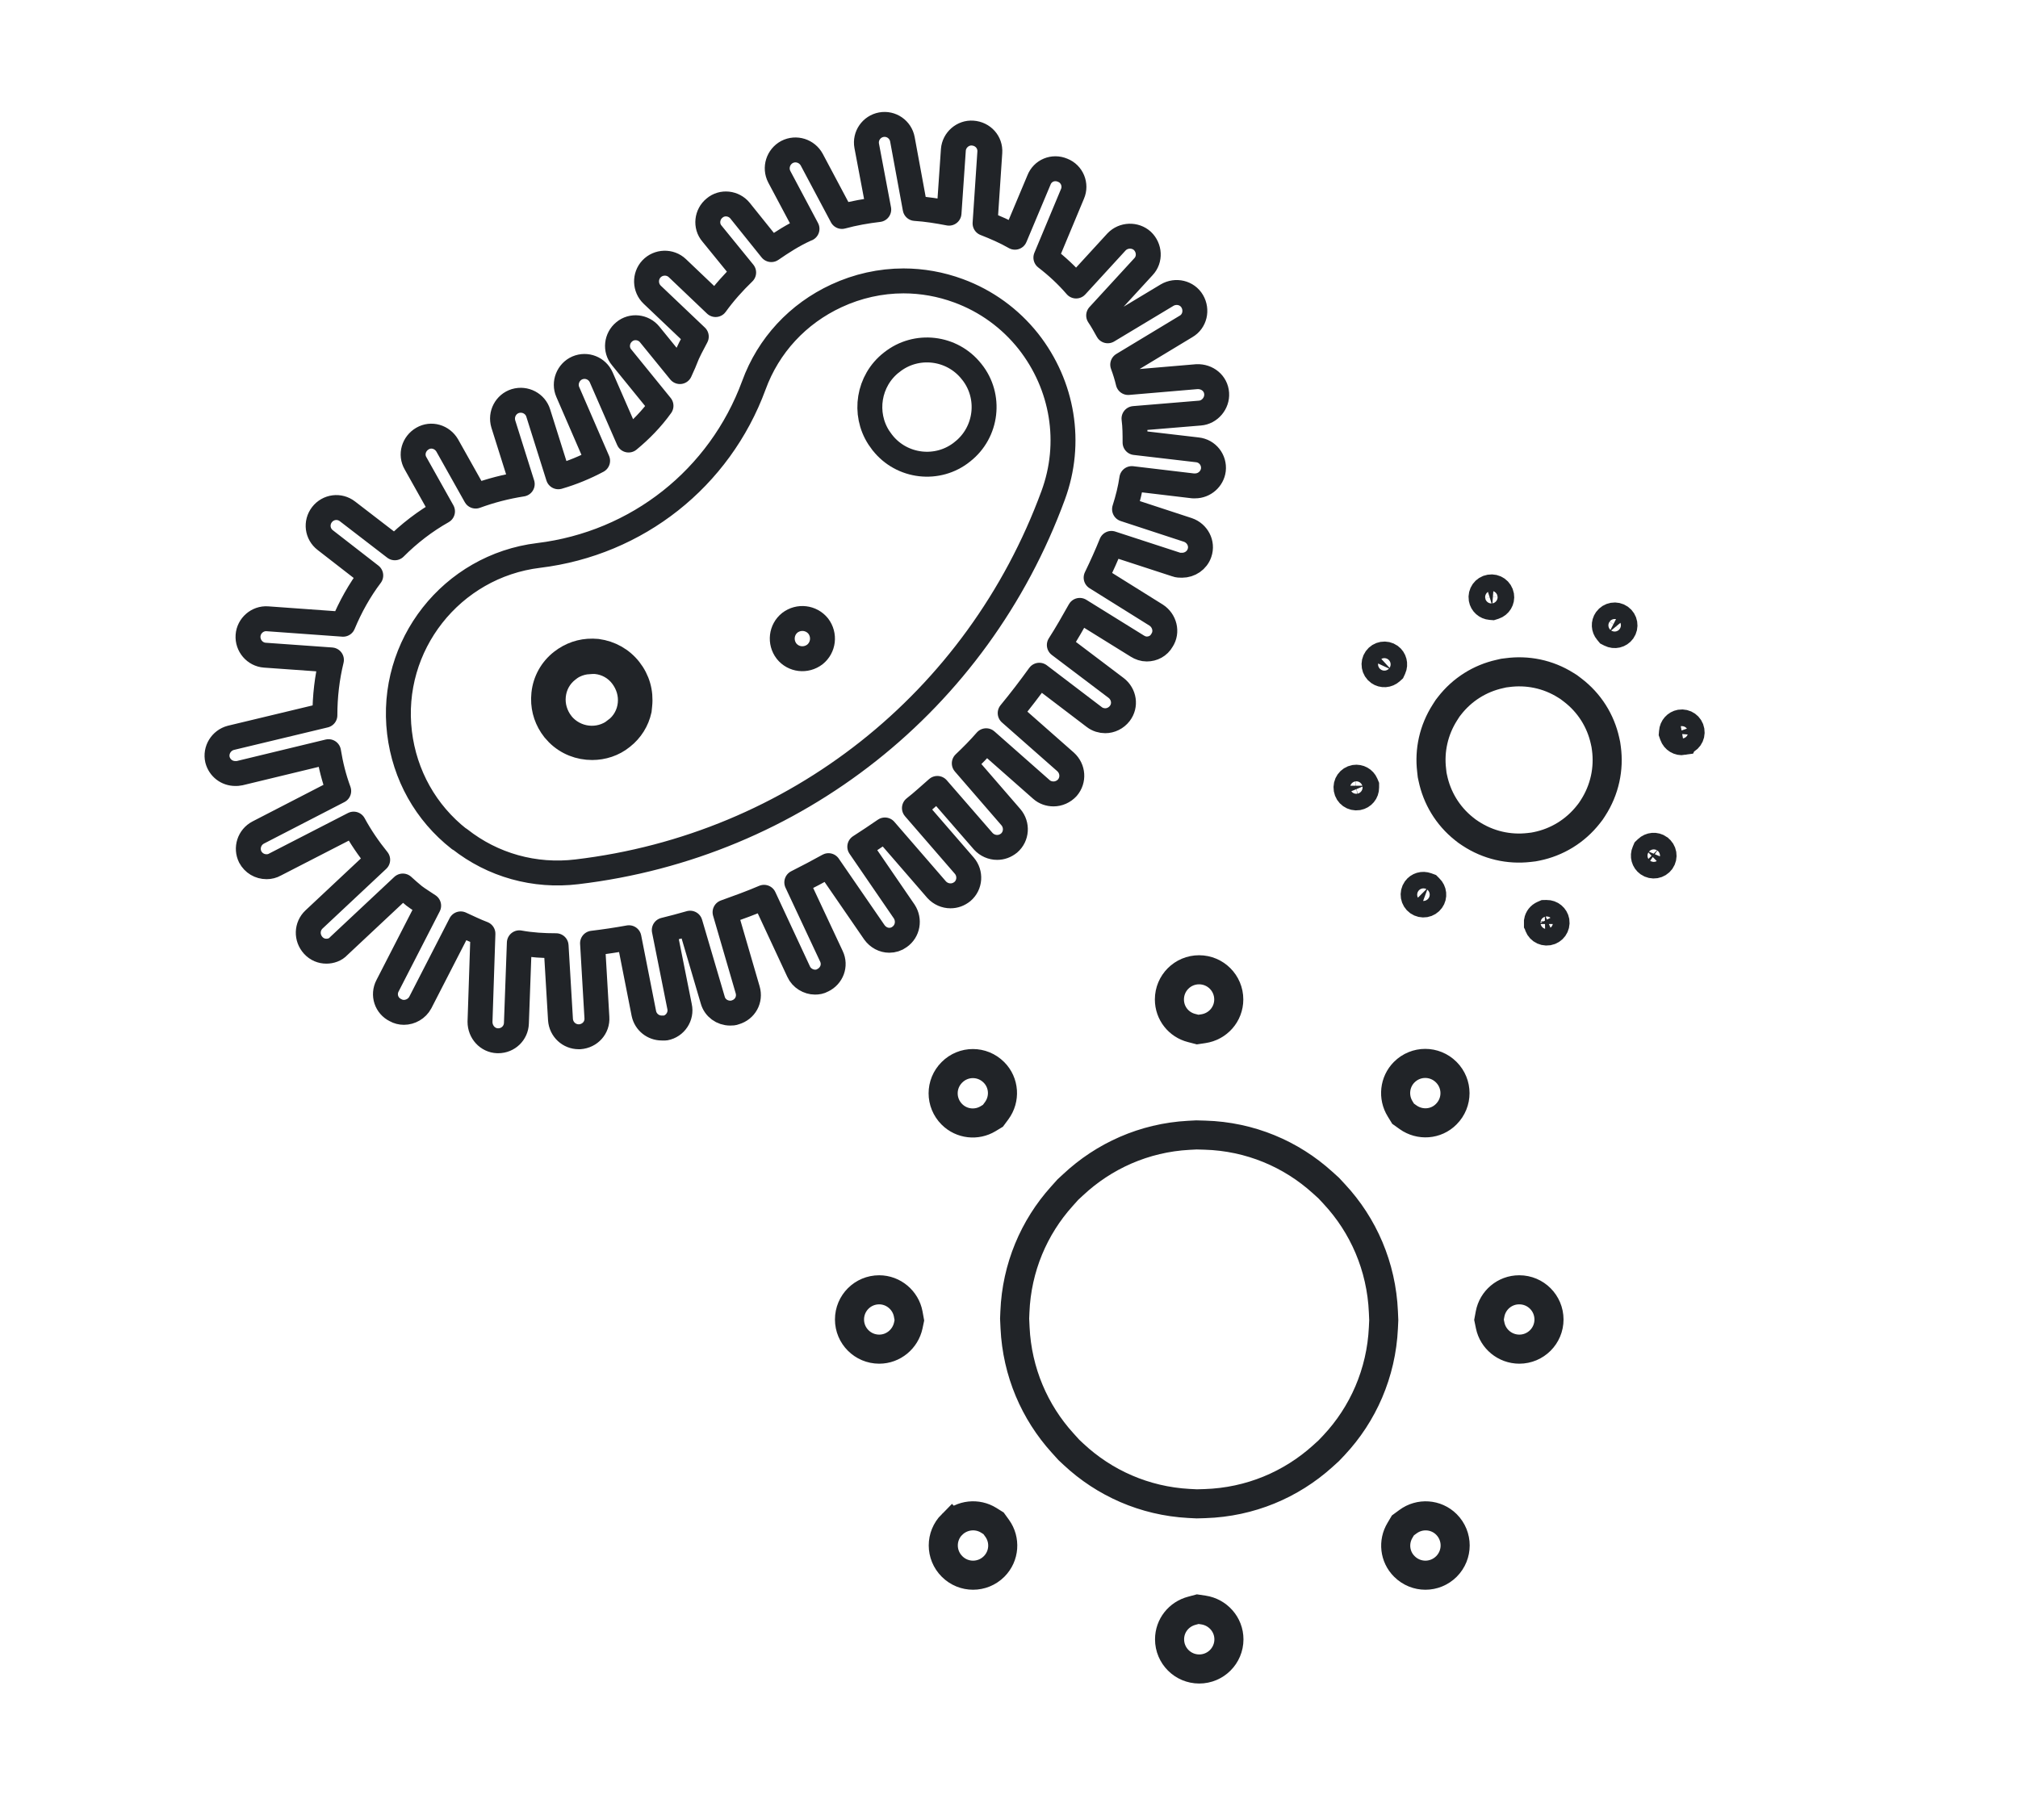
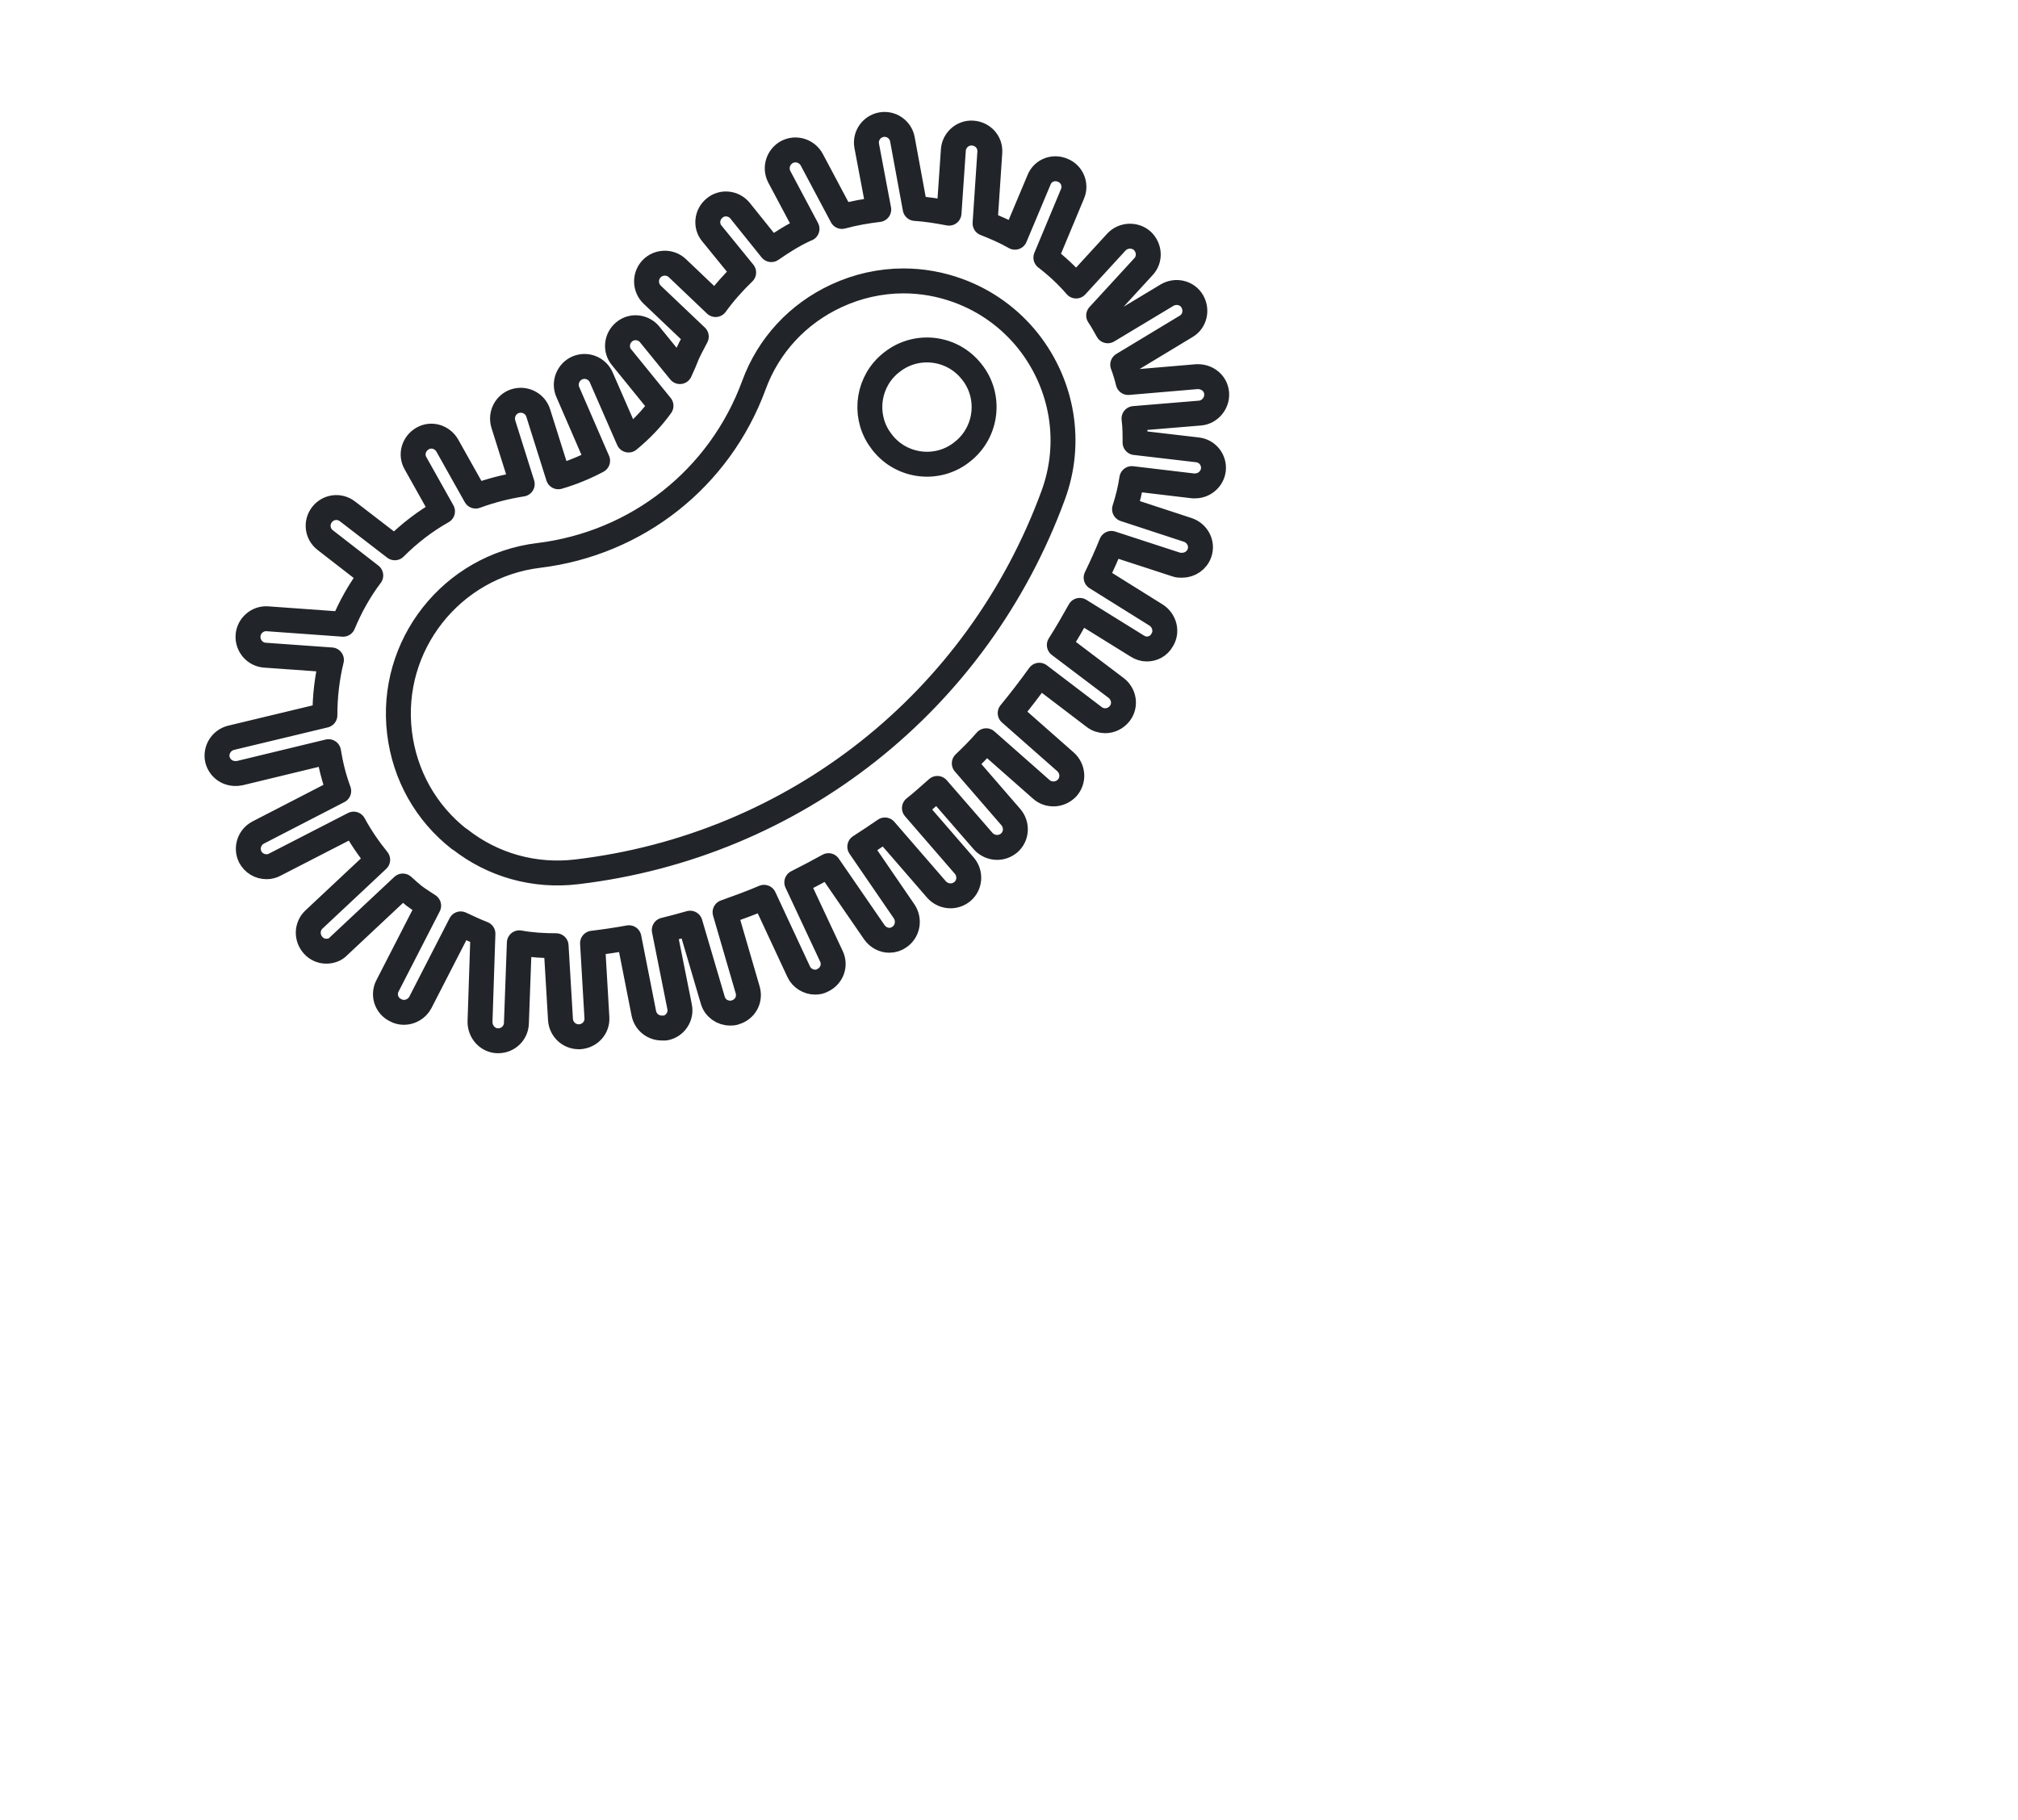
<svg xmlns="http://www.w3.org/2000/svg" fill="none" viewBox="0 0 51 46" height="46" width="51">
-   <path stroke-width="0.735" stroke="#212428" d="M30.412 40.694C30.777 40.748 31.058 41.059 31.058 41.435C31.058 41.85 30.722 42.185 30.308 42.185C29.893 42.185 29.558 41.85 29.558 41.435C29.558 41.089 29.793 40.799 30.121 40.713L30.27 40.673L30.412 40.694ZM24.06 38.533C24.314 38.282 24.7 38.247 24.987 38.426L25.11 38.503L25.202 38.63C25.411 38.921 25.387 39.33 25.123 39.594C24.828 39.888 24.355 39.888 24.061 39.594C23.766 39.3 23.765 38.827 24.059 38.532L24.06 38.533ZM35.583 38.462C35.878 38.243 36.292 38.269 36.555 38.531C36.849 38.826 36.849 39.299 36.555 39.594C36.26 39.888 35.788 39.888 35.493 39.594L35.491 39.592C35.245 39.348 35.206 38.971 35.381 38.681L35.455 38.556L35.583 38.462ZM30.451 28.692C31.596 28.725 32.634 29.171 33.426 29.89L33.58 30.029L33.72 30.18C34.454 30.967 34.913 32.01 34.962 33.16L34.971 33.367L34.962 33.562C34.909 34.707 34.447 35.747 33.712 36.53L33.582 36.667L33.419 36.815C32.627 37.526 31.596 37.968 30.454 38.005L30.247 38.011L30.047 38.001C28.922 37.94 27.907 37.482 27.136 36.763L27.012 36.647L26.852 36.47C26.149 35.694 25.706 34.679 25.653 33.562L25.642 33.329L25.649 33.159C25.694 32.038 26.132 31.02 26.834 30.24L26.988 30.068L27.119 29.947C27.895 29.22 28.915 28.757 30.043 28.696L30.236 28.686L30.451 28.692ZM22.219 32.601C22.581 32.601 22.888 32.865 22.953 33.212L22.982 33.372L22.955 33.501C22.881 33.846 22.578 34.101 22.219 34.101C21.804 34.1 21.469 33.765 21.469 33.351C21.469 32.936 21.804 32.601 22.219 32.601ZM38.393 32.601H38.397C38.811 32.601 39.146 32.936 39.147 33.351C39.147 33.766 38.811 34.101 38.397 34.101C38.035 34.1 37.731 33.844 37.661 33.504L37.631 33.358L37.658 33.212C37.723 32.864 38.027 32.601 38.393 32.601ZM24.057 27.104C24.351 26.809 24.824 26.809 25.118 27.104C25.381 27.366 25.406 27.78 25.188 28.075L25.094 28.202L24.97 28.277C24.682 28.451 24.303 28.412 24.057 28.166C23.762 27.871 23.762 27.398 24.057 27.104ZM35.488 27.1C35.783 26.805 36.256 26.805 36.551 27.1C36.845 27.394 36.845 27.867 36.551 28.161L36.549 28.163C36.291 28.424 35.883 28.451 35.586 28.24L35.46 28.15L35.384 28.026C35.203 27.733 35.241 27.348 35.488 27.1ZM30.304 24.512C30.718 24.512 31.054 24.847 31.054 25.262C31.054 25.639 30.776 25.949 30.408 26.002L30.267 26.023L30.113 25.983C29.79 25.901 29.554 25.611 29.554 25.262C29.554 24.847 29.889 24.512 30.304 24.512Z" />
-   <path stroke-width="0.735" stroke="#212428" d="M36.117 22.461C36.193 22.533 36.205 22.65 36.145 22.733C36.078 22.828 35.948 22.85 35.853 22.783C35.759 22.716 35.737 22.585 35.804 22.491C35.859 22.414 35.957 22.385 36.049 22.419L36.09 22.434L36.117 22.461ZM34.241 19.699C34.34 19.683 34.435 19.738 34.471 19.824L34.486 19.86L34.486 19.907C34.487 20.007 34.416 20.095 34.314 20.113C34.199 20.132 34.091 20.056 34.072 19.941C34.052 19.826 34.127 19.72 34.241 19.699ZM39.087 23.115C39.19 23.113 39.279 23.187 39.297 23.287C39.316 23.402 39.239 23.509 39.125 23.529C39.009 23.548 38.902 23.472 38.883 23.357L38.882 23.355L38.882 23.287C38.893 23.22 38.938 23.161 39.004 23.132L39.041 23.116L39.087 23.115ZM39.736 17.435C40.172 17.764 40.453 18.224 40.563 18.723L40.584 18.82L40.598 18.919C40.666 19.429 40.557 19.962 40.257 20.425L40.203 20.507L40.146 20.581C39.808 21.013 39.34 21.29 38.837 21.392L38.754 21.408L38.644 21.421C38.138 21.479 37.614 21.366 37.159 21.065L37.075 21.008L37.002 20.951C36.58 20.616 36.312 20.156 36.21 19.662L36.194 19.588L36.181 19.469C36.121 18.973 36.23 18.454 36.519 18.004L36.584 17.903L36.628 17.846C36.955 17.422 37.408 17.146 37.897 17.037L38.001 17.013L38.09 17.002C38.594 16.933 39.119 17.034 39.575 17.322L39.645 17.366L39.736 17.435ZM35.108 16.622C35.189 16.68 35.217 16.791 35.176 16.88L35.156 16.923L35.132 16.945C35.057 17.014 34.946 17.021 34.866 16.964C34.771 16.897 34.749 16.766 34.816 16.672C34.883 16.577 35.014 16.555 35.108 16.622ZM41.914 21.455L41.916 21.457C42.01 21.524 42.032 21.654 41.965 21.749C41.898 21.843 41.768 21.865 41.673 21.798C41.591 21.74 41.563 21.632 41.602 21.544L41.619 21.504L41.648 21.476C41.72 21.407 41.831 21.397 41.914 21.455ZM37.656 14.889C37.771 14.869 37.878 14.945 37.898 15.06C37.915 15.161 37.855 15.259 37.757 15.291L37.712 15.305L37.673 15.302C37.58 15.295 37.5 15.225 37.484 15.131C37.465 15.015 37.541 14.908 37.656 14.889ZM42.468 18.302C42.583 18.283 42.691 18.359 42.71 18.474C42.73 18.59 42.654 18.697 42.538 18.716L42.537 18.718C42.44 18.734 42.342 18.677 42.307 18.578L42.292 18.535L42.295 18.498C42.301 18.4 42.374 18.319 42.468 18.302ZM40.927 15.634C41.022 15.701 41.044 15.832 40.977 15.927C40.916 16.011 40.804 16.038 40.71 15.99L40.675 15.972L40.646 15.937C40.586 15.867 40.579 15.763 40.635 15.684C40.702 15.59 40.833 15.567 40.927 15.634Z" />
-   <path stroke-width="0.5" stroke="#212428" d="M15.104 16.399C15.443 16.445 15.749 16.615 15.96 16.884C16.174 17.157 16.269 17.486 16.232 17.833L16.219 17.959C16.157 18.242 16 18.496 15.766 18.68L15.763 18.683C15.531 18.871 15.246 18.96 14.965 18.96C14.628 18.96 14.301 18.835 14.053 18.589L13.951 18.476C13.764 18.237 13.668 17.955 13.672 17.656L13.68 17.527C13.716 17.191 13.884 16.884 14.155 16.672C14.394 16.485 14.676 16.388 14.976 16.392L15.104 16.399ZM14.808 16.797C14.683 16.816 14.558 16.86 14.447 16.936L14.383 16.985C14.192 17.133 14.074 17.351 14.05 17.59C14.025 17.833 14.1 18.061 14.239 18.246V18.247L14.245 18.254C14.557 18.638 15.124 18.712 15.523 18.398L15.521 18.398C15.716 18.25 15.838 18.03 15.862 17.788C15.887 17.545 15.812 17.317 15.673 17.132C15.525 16.934 15.303 16.811 15.06 16.787L15.048 16.786H14.956L14.808 16.797Z" />
-   <path stroke-width="0.63" stroke="#212428" d="M19.962 15.74C20.187 15.569 20.503 15.607 20.679 15.825C20.85 16.05 20.813 16.366 20.594 16.542C20.368 16.713 20.052 16.677 19.877 16.457C19.706 16.232 19.743 15.915 19.962 15.74Z" />
  <path stroke-width="0.63" stroke="#212428" d="M22.534 9.159C23.151 8.662 24.064 8.767 24.555 9.393L24.558 9.396C25.054 10.014 24.949 10.927 24.323 11.417L24.32 11.42C23.703 11.917 22.789 11.812 22.299 11.185L22.297 11.183L22.211 11.063C21.815 10.453 21.943 9.621 22.53 9.161L22.534 9.159Z" />
  <path stroke-linejoin="round" stroke-width="0.63" stroke="#212428" d="M30.748 9.944C30.73 9.686 30.509 9.511 30.251 9.52L28.512 9.668C28.475 9.511 28.429 9.364 28.374 9.217L29.975 8.25C30.196 8.122 30.26 7.836 30.131 7.615C30.002 7.395 29.717 7.33 29.496 7.459L27.996 8.361C27.923 8.232 27.849 8.094 27.766 7.974L28.898 6.741C29.073 6.557 29.055 6.263 28.87 6.088C28.686 5.922 28.392 5.931 28.217 6.115L27.196 7.229C26.966 6.962 26.708 6.723 26.432 6.511L27.104 4.901C27.205 4.671 27.094 4.395 26.855 4.303C26.616 4.201 26.349 4.312 26.257 4.551L25.65 5.996C25.41 5.858 25.153 5.747 24.895 5.646L25.015 3.852C25.033 3.594 24.84 3.382 24.582 3.364C24.334 3.345 24.113 3.539 24.094 3.787L23.984 5.388C23.699 5.333 23.413 5.287 23.128 5.269L22.806 3.52C22.76 3.272 22.521 3.106 22.272 3.152C22.024 3.198 21.858 3.437 21.904 3.686L22.208 5.296C21.895 5.333 21.582 5.388 21.278 5.471L20.515 4.036C20.395 3.815 20.119 3.723 19.889 3.842C19.668 3.962 19.576 4.238 19.695 4.468L20.395 5.784C20.395 5.784 20.367 5.793 20.349 5.803C20.045 5.941 19.76 6.125 19.493 6.309L18.702 5.324C18.545 5.131 18.251 5.094 18.058 5.26C17.864 5.416 17.827 5.711 17.993 5.904L18.794 6.888C18.536 7.137 18.297 7.404 18.085 7.698L17.119 6.778C16.935 6.603 16.64 6.612 16.465 6.796C16.291 6.98 16.3 7.275 16.484 7.45L17.597 8.508C17.496 8.701 17.386 8.895 17.312 9.097C17.275 9.198 17.22 9.3 17.183 9.392L16.419 8.453C16.263 8.26 15.969 8.223 15.775 8.388C15.582 8.545 15.545 8.839 15.711 9.033L16.705 10.257C16.475 10.579 16.189 10.873 15.886 11.122L15.195 9.539C15.094 9.309 14.827 9.198 14.588 9.3C14.358 9.401 14.248 9.677 14.349 9.907L15.103 11.646C14.791 11.812 14.459 11.95 14.11 12.051L13.603 10.441C13.53 10.201 13.272 10.063 13.024 10.137C12.784 10.211 12.646 10.468 12.72 10.717L13.198 12.235C12.784 12.3 12.398 12.401 12.021 12.539L11.303 11.26C11.174 11.039 10.898 10.956 10.677 11.085C10.456 11.214 10.373 11.49 10.502 11.711L11.183 12.925C10.741 13.174 10.336 13.487 9.978 13.846L8.781 12.925C8.579 12.769 8.294 12.806 8.137 13.008C7.981 13.211 8.017 13.496 8.22 13.652L9.37 14.545C9.085 14.922 8.855 15.336 8.671 15.778L6.757 15.64C6.508 15.622 6.287 15.815 6.269 16.064C6.251 16.321 6.444 16.542 6.692 16.56L8.376 16.68C8.266 17.131 8.211 17.6 8.211 18.079L5.836 18.649C5.588 18.714 5.441 18.962 5.496 19.201C5.551 19.413 5.735 19.551 5.947 19.551C5.984 19.551 6.02 19.551 6.057 19.542L8.303 18.999C8.358 19.34 8.441 19.671 8.56 19.993L6.527 21.042C6.297 21.162 6.214 21.438 6.324 21.659C6.407 21.815 6.563 21.907 6.738 21.907C6.812 21.907 6.886 21.889 6.95 21.852L8.938 20.83C9.113 21.152 9.315 21.447 9.545 21.732L7.935 23.241C7.751 23.416 7.741 23.702 7.916 23.895C8.008 23.996 8.128 24.042 8.248 24.042C8.358 24.042 8.478 24.005 8.56 23.913L10.18 22.395C10.272 22.478 10.364 22.561 10.465 22.643C10.585 22.735 10.714 22.809 10.833 22.892L9.794 24.916C9.674 25.146 9.766 25.422 9.996 25.533C10.06 25.57 10.134 25.588 10.208 25.588C10.373 25.588 10.539 25.496 10.622 25.34L11.643 23.352C11.827 23.435 12.011 23.527 12.205 23.6L12.131 25.827C12.131 26.085 12.324 26.297 12.573 26.306H12.591C12.84 26.306 13.042 26.113 13.051 25.864L13.125 23.83C13.429 23.886 13.742 23.904 14.054 23.904L14.165 25.772C14.183 26.021 14.386 26.205 14.625 26.205C14.625 26.205 14.643 26.205 14.652 26.205C14.91 26.186 15.103 25.975 15.085 25.717L14.975 23.84C15.287 23.803 15.591 23.757 15.895 23.702L16.272 25.616C16.318 25.837 16.511 25.984 16.723 25.984C16.751 25.984 16.778 25.984 16.815 25.984C17.064 25.938 17.229 25.689 17.174 25.441L16.788 23.508C17.008 23.453 17.22 23.398 17.441 23.334L18.012 25.275C18.067 25.478 18.251 25.607 18.453 25.607C18.499 25.607 18.536 25.607 18.582 25.588C18.831 25.515 18.968 25.266 18.895 25.018L18.324 23.057C18.656 22.938 18.987 22.818 19.309 22.68L20.183 24.557C20.257 24.723 20.432 24.824 20.597 24.824C20.662 24.824 20.726 24.815 20.791 24.778C21.021 24.668 21.122 24.401 21.012 24.171L20.137 22.303C20.413 22.165 20.671 22.027 20.938 21.88L22.097 23.564C22.189 23.692 22.328 23.766 22.475 23.766C22.567 23.766 22.659 23.738 22.732 23.683C22.944 23.536 22.99 23.251 22.852 23.039L21.729 21.401C21.941 21.263 22.153 21.125 22.364 20.978L23.671 22.487C23.763 22.588 23.892 22.643 24.021 22.643C24.131 22.643 24.232 22.607 24.324 22.533C24.518 22.367 24.536 22.073 24.37 21.88L23.11 20.425C23.312 20.269 23.496 20.094 23.689 19.928L24.849 21.263C24.941 21.364 25.07 21.419 25.199 21.419C25.309 21.419 25.41 21.383 25.502 21.309C25.696 21.143 25.714 20.849 25.548 20.655L24.37 19.294C24.564 19.11 24.748 18.925 24.923 18.723L26.321 19.956C26.404 20.03 26.515 20.067 26.625 20.067C26.754 20.067 26.883 20.011 26.975 19.91C27.14 19.717 27.122 19.432 26.929 19.257L25.53 18.024C25.788 17.711 26.027 17.398 26.266 17.067L27.656 18.125C27.739 18.189 27.84 18.217 27.932 18.217C28.07 18.217 28.208 18.152 28.3 18.033C28.456 17.83 28.41 17.545 28.208 17.389L26.772 16.303C26.956 16.017 27.122 15.723 27.288 15.428L28.742 16.33C28.815 16.376 28.898 16.404 28.981 16.404C29.137 16.404 29.285 16.33 29.367 16.183C29.506 15.971 29.432 15.686 29.22 15.548L27.702 14.6C27.84 14.315 27.969 14.03 28.088 13.735L29.726 14.269C29.772 14.287 29.818 14.287 29.874 14.287C30.067 14.287 30.251 14.168 30.315 13.975C30.398 13.735 30.26 13.477 30.021 13.395L28.42 12.87C28.502 12.613 28.567 12.355 28.604 12.097L30.15 12.281C30.15 12.281 30.186 12.281 30.205 12.281C30.435 12.281 30.637 12.106 30.665 11.876C30.693 11.628 30.518 11.398 30.26 11.37L28.686 11.186C28.686 10.984 28.686 10.781 28.659 10.579L30.325 10.441C30.573 10.422 30.766 10.192 30.748 9.944ZM11.607 21.208C10.76 20.545 10.226 19.588 10.097 18.52C9.83 16.312 11.413 14.306 13.613 14.039C16.107 13.735 18.186 12.088 19.051 9.741C19.419 8.729 20.165 7.928 21.14 7.477C21.674 7.229 22.254 7.1 22.834 7.1C23.303 7.1 23.772 7.183 24.223 7.349C24.923 7.606 25.53 8.048 25.99 8.628C26.864 9.741 27.104 11.195 26.616 12.52C24.702 17.729 20.091 21.383 14.579 22.036C13.511 22.165 12.453 21.87 11.616 21.208H11.607Z" />
</svg>